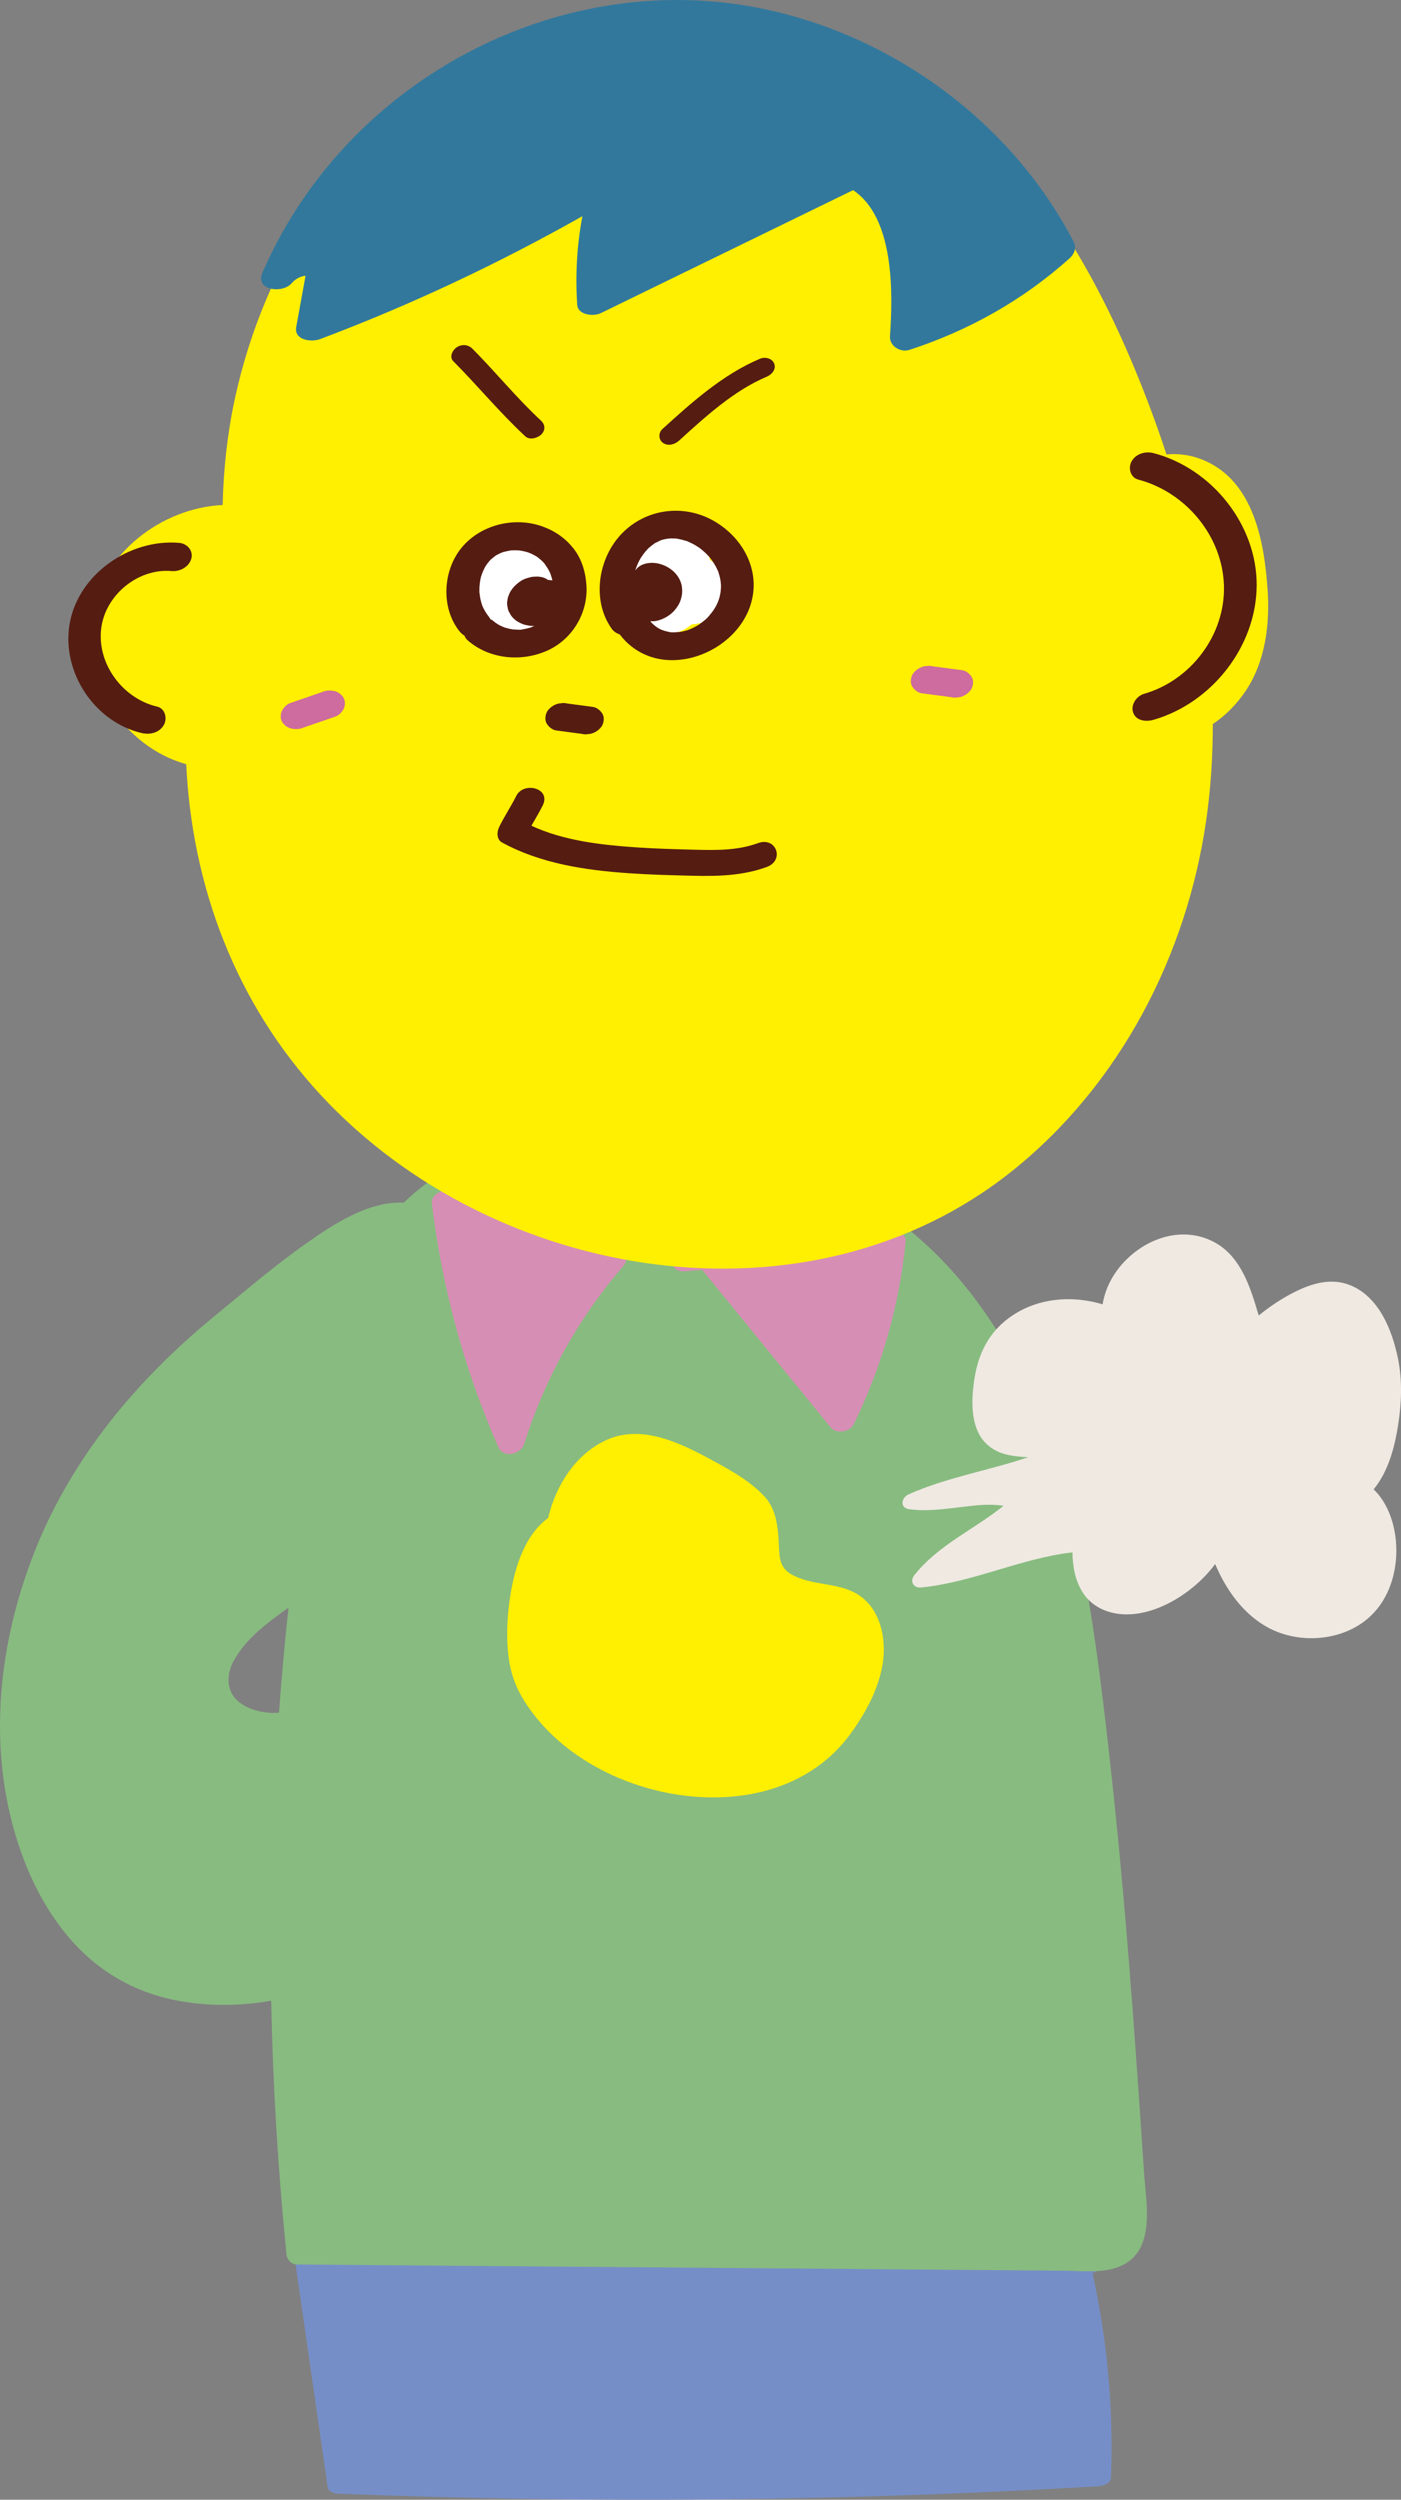
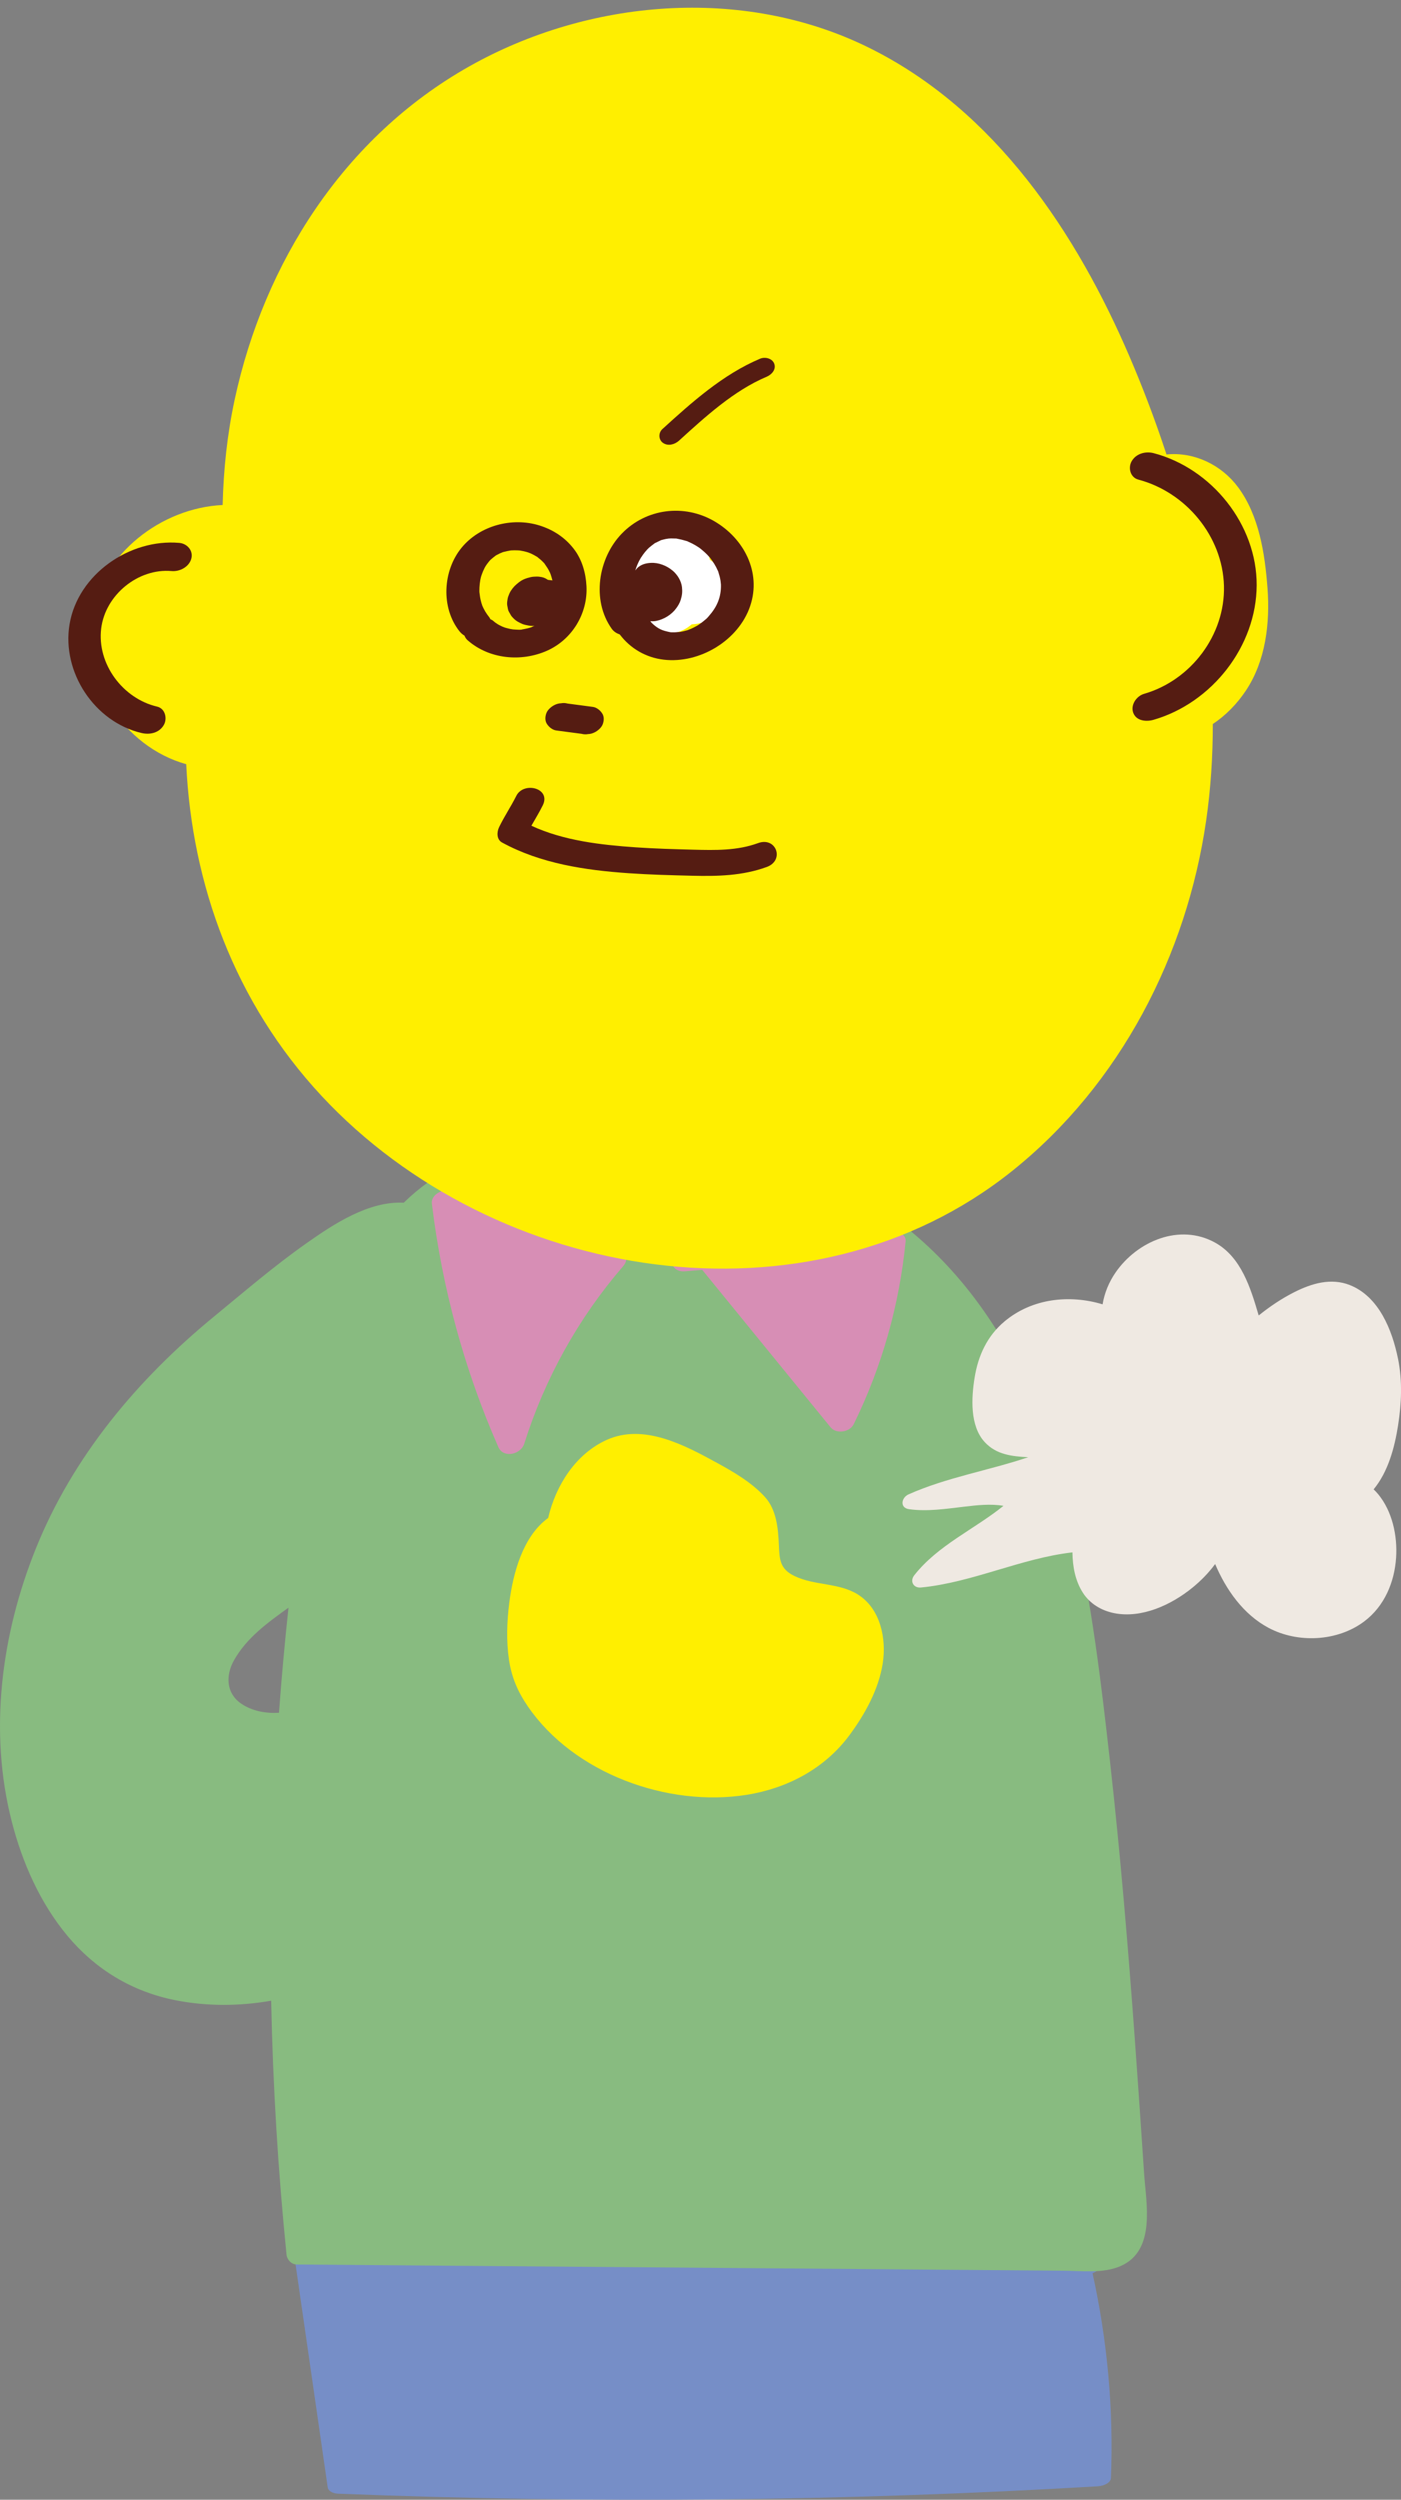
<svg xmlns="http://www.w3.org/2000/svg" id="_レイヤー_1" data-name="レイヤー_1" version="1.1" viewBox="0 0 181.591 323.853">
  <rect x="0" y="0" width="181.591" height="323.853" fill="#808080" stroke="none" />
  <defs>
    <style>
      .st0 {
        fill: none;
      }

      .st1 {
        fill: #551c12;
      }

      .st2 {
        fill: #ce6b9f;
      }

      .st3 {
        fill: #efe9e2;
      }

      .st4 {
        fill: #32789d;
      }

      .st5 {
        fill: #88bb80;
      }

      .st6 {
        fill: #fff;
      }

      .st7 {
        fill: #768ec7;
      }

      .st8 {
        fill: #d78eb5;
      }

      .st9 {
        fill: #ffef00;
      }
    </style>
  </defs>
  <path class="st7" d="M141.612,294.506c1.22-.461,1.595-1.635-.253-1.675l-.121-.003c-.03-.128-.055-.256-.085-.385-.3-1.251-3.779-.881-3.502.27.003.012.005.024.008.036-32.477-.711-64.954-1.422-97.431-2.133-.927-.02-2.262.364-2.16,1.069l4.412,30.584c.063.433.634.77,1.342.799,32.801,1.301,65.746.982,98.464-.957.881-.052,1.686-.507,1.708-1.065.355-8.875-.452-17.746-2.383-26.54Z" />
  <g>
    <g>
      <path class="st5" d="M148.291,281.548c-.388-5.82-.783-11.64-1.207-17.458-.87-11.924-1.865-23.84-3.193-35.722-1.164-10.413-2.407-20.887-4.781-31.107-4.169-17.947-12.914-34.907-29.908-43.56-15.866-8.078-35.583-8.151-51.169.569-.007-1.066-1.349-1.958-2.581-1.076-1.124.804-2.16,1.682-3.12,2.623-4.535-.239-9.083,2.765-12.598,5.241-4.254,2.997-8.094,6.303-12.004,9.514-9.911,8.139-18.285,18.107-23.101,30.09-4.466,11.111-6.103,23.612-3.111,35.302,1.364,5.329,3.676,10.57,7.215,14.822,3.623,4.354,8.391,7.234,13.945,8.339,4.152.826,8.366.793,12.471.073.217,10.987.885,21.961,1.989,32.895.067.663.626,1.277,1.333,1.282,24.135.195,48.27.39,72.404.585,6.181.05,12.362.1,18.543.15,2.796.022,5.592.045,8.388.067,2.4.02,5.203.394,7.465-.609,4.581-2.031,3.281-8.095,3.019-12.02ZM36.162,221.895c-1.715.108-3.515-.225-4.914-1.192-1.971-1.361-2.008-3.682-.904-5.632,1.644-2.903,4.351-4.855,7.049-6.791-.485,4.531-.898,9.07-1.231,13.615Z" />
      <path class="st8" d="M115.601,159.541c-7.551.61-15.102,1.219-22.652,1.829-.1-.123-.2-.246-.3-.368-.863-1.058-2.704-.398-3.148.645l-.812.066c-2.112.17-2.209,3.173.085,2.988.75-.061,1.499-.121,2.249-.182l16.63,20.39c.746.915,2.491.645,3.005-.403,3.656-7.455,5.911-15.427,6.726-23.688.092-.934-1.069-1.335-1.782-1.277Z" />
      <path class="st8" d="M80.585,162.002c.013-.602-.335-1.176-1.24-1.345-7.153-1.342-14.117-3.488-20.808-6.348-.981-.419-2.708.412-2.561,1.623,1.322,10.881,4.203,21.509,8.617,31.544.659,1.498,2.92.953,3.357-.432,2.663-8.448,7.011-16.275,12.802-22.981.729-.844.452-1.634-.167-2.061Z" />
    </g>
    <g>
      <path class="st9" d="M164.284,76.161c-.332-4.426-1.087-9.358-3.791-13.013-2.181-2.949-5.734-4.626-9.298-4.27-1.403-4.281-2.998-8.499-4.765-12.621-6.852-15.982-17.406-32.04-33.945-40.146C96.186-1.875,76.262-.088,60.854,8.584c-16.343,9.199-26.64,25.562-30.43,43.157-.976,4.53-1.455,9.104-1.565,13.684-7.928.375-15.643,6.292-17.003,14.308-1.415,8.34,4.154,17.007,12.281,19.273.748,15.6,6.257,30.845,17.539,42.968,22.433,24.103,63.101,30.863,89.525,9.723,14.061-11.251,22.61-28.021,25.128-45.335.607-4.173.873-8.367.869-12.561,1.673-1.113,3.119-2.588,4.262-4.292,2.602-3.881,3.168-8.787,2.825-13.348Z" />
      <path class="st6" d="M92.406,72.794c-.125-.105-.27-.176-.402-.268-.217-1.281-.724-2.544-1.653-3.472-2.748-2.746-7.309-.714-8.384,2.627-.38,1.181-.33,2.294-.04,3.35-.404.804-.625,1.685-.554,2.643.118,1.565,1.06,2.96,2.373,3.785,1.528.961,3.576.879,5.117-.005.288-.165.544-.364.798-.567.562-.032,1.122-.12,1.654-.328,3.182-1.248,3.631-5.647,1.09-7.764Z" />
-       <path class="st6" d="M72.709,73.055c-.501-1.103-1.408-1.951-2.417-2.59-2.372-1.503-5.489-1.281-7.739.322-2.239,1.596-3.513,4.757-2.657,7.427.983,3.064,3.835,4.994,6.987,5.197.982.064,2.273-.727,2.322-1.792.008-.173-.047-.309-.081-.457,1.815-.717,3.314-2.235,3.853-4.143.383-1.355.317-2.674-.269-3.965Z" />
-       <path class="st4" d="M139.147,31.297c-8.028-15.419-23.23-26.605-40.211-30.149-16.847-3.517-34.474,1.21-47.84,11.92-7.394,5.924-13.303,13.548-17.073,22.243-1.01,2.33,2.59,2.76,3.776,1.39.498-.576,1.123-.906,1.805-.974-.402,2.21-.805,4.422-1.207,6.633-.314,1.728,1.966,1.992,3.066,1.58,11.749-4.413,23.098-9.768,34.022-15.931-.702,3.772-.93,7.569-.669,11.469.092,1.376,2.146,1.534,3.039,1.099l32.719-15.943c5.369,3.59,5.166,13.314,4.782,18.929-.087,1.272,1.357,2.145,2.52,1.766,7.694-2.507,14.704-6.436,20.738-11.845.649-.581.956-1.377.533-2.188Z" />
-       <path class="st2" d="M44.499,90.351c-.275-.416-.703-.731-1.199-.832-.181-.022-.361-.044-.542-.066-.392-.001-.765.081-1.12.247-1.348.464-2.697.929-4.045,1.392-.439.151-.909.66-1.082,1.081-.173.42-.175,1.001.085,1.394.275.416.703.731,1.199.832l.542.065c.392.001.765-.081,1.12-.246l4.045-1.392c.439-.151.909-.66,1.082-1.081.173-.42.175-1.002-.085-1.394Z" />
-       <path class="st2" d="M125.916,87.662c-.264-.4-.71-.767-1.199-.832l-3.793-.504c-.276-.074-.552-.086-.829-.035-.292.01-.569.082-.833.217-.429.204-.916.617-1.082,1.081-.161.449-.193.974.085,1.394.264.399.71.767,1.199.832l3.793.504c.276.074.552.085.829.035.292-.01.569-.082.833-.217.429-.204.916-.617,1.082-1.081.161-.449.193-.974-.085-1.394Z" />
      <g>
        <path class="st0" d="M69.094,77.997c.074.089.147.179.22.268.049.034.098.068.147.101-.142-.102-.273-.216-.367-.37Z" />
        <path class="st0" d="M71.124,79.096c-.268.113-.551.165-.847.153-.277.009-.538-.042-.786-.154-.246-.068-.463-.192-.651-.371-.063-.061-.133-.159-.173-.208-.027-.032-.124-.137-.169-.21-.005-.007-.009-.015-.013-.024-.035-.075-.075-.189-.093-.235-.017-.042-.067-.157-.093-.234-.028-.084-.021-.256-.023-.291-.003-.047-.026-.203-.011-.292.001-.004.002-.009.003-.013 0-.001.001-.003.001-.005.011-.049.107-.417.121-.466.002-.007.004-.014.007-.021.006-.016.013-.031.021-.046.002-.004.005-.008.007-.012.039-.068.212-.363.253-.429.001-.002.002-.003.003-.005.005-.008.01-.015.015-.022.01-.014.021-.027.033-.039.004-.005.008-.009.012-.012.108-.112.26-.266.372-.374.006-.006.012-.012.019-.018.014-.012.029-.024.044-.034.007-.005.015-.011.023-.016.087-.055.378-.235.466-.289.002-.001.004-.002.005-.002.004-.003.007-.004.011-.007.016-.009.032-.017.049-.023.008-.004.017-.006.025-.009.079-.029.469-.161.548-.187.002 0.0.004-.001.006-.001.004-.002.009-.003.014-.005.016-.004.032-.007.048-.01.003-.001.005-0.0.008-.001.058-.007.518-.057.576-.061.004-0.0.009-.001.013-.001.007-0.0.015-0.0.023-0.0.095.003.243.028.293.035.043.005.198.016.291.036.008.002.016.004.025.006l.001 0c-.062-.262-.144-.516-.223-.772-.017-.049-.051-.146-.084-.216-.063-.136-.131-.27-.204-.402-.155-.283-.352-.532-.523-.804-.032-.035-.063-.071-.096-.106-.121-.129-.247-.254-.378-.372-.129-.116-.286-.213-.407-.336-.006-.006-.003-.005-.008-.01-.027-.017-.053-.035-.08-.051-.258-.156-.52-.301-.795-.426-.165-.075-.525-.184-.143-.071-.145-.043-.287-.094-.433-.134-.286-.079-.576-.136-.868-.186-.004.001.001.001-.004.001-.075-.001-.151-.012-.227-.015-.151-.008-.303-.012-.455-.01-.152.001-.303.011-.454.016-.013.001-.004-.001-.015 0-.01.002-.002.001-.013.004-.324.055-.64.122-.959.206-.006.001-.023.004-.033.007-.131.063-.274.109-.408.17-.16.073-.312.159-.47.237-.001.001-.001-0-.002.001-.04.029-.082.054-.107.073-.23.174-.446.353-.662.543-.046.059-.101.112-.148.168-.098.118-.192.238-.282.361-.09.123-.169.254-.256.378.189-.269.027-.044-.049.105-.15.295-.279.601-.388.913-.03.086-.093.306-.102.322-.025.108-.05.217-.07.325-.06.328-.098.659-.115.992-.008.153-.011.307-.01.46 0.0.045.002.089.003.134.047.329.079.656.153.981.034.149.072.298.115.444.015.049.083.251.114.346.036.076.128.285.155.339.069.137.142.271.22.402.157.264.336.512.527.753.063.078.098.162.136.244.107.062.229.102.323.183.151.132.311.249.464.375-.287-.239.008.001.151.085.149.087.302.169.458.244.037.018.155.074.249.117-.09-.045.177.066.231.083.071.022.142.042.214.062.167.047.336.086.506.122.054.01.242.039.339.055.106.008.258.019.303.021.18.008.539.041.802.01-0-.005.023-.014.113-.032.073-.015.148-.025.221-.039.171-.03.341-.068.51-.111.12-.031.238-.074.358-.102.037-.009.034-.007.043-.009.106-.051.213-.108.244-.122.158-.071.309-.154.464-.231.018-.009.018-.007.031-.014.025-.019.052-.033.073-.049.243-.174.463-.37.694-.557.034-.032.073-.069.111-.113.099-.113.195-.231.286-.351.093-.124.177-.254.262-.383.018-.032.077-.129.119-.213.031-.063.052-.13.081-.193-.029.009-.051.034-.081.042Z" />
        <path class="st1" d="M76.016,75.933c-.091-1.724-.575-3.447-1.648-4.831-1.153-1.485-2.671-2.474-4.462-3.03-3.53-1.095-7.713.009-10.075,2.884-2.448,2.981-2.709,7.772-.27,10.839.182.228.404.411.645.558.078.22.213.429.423.612,2.791,2.434,6.911,2.82,10.251,1.349,3.263-1.438,5.323-4.826,5.136-8.38ZM69.314,78.266c-.073-.089-.147-.179-.22-.268.094.154.225.268.367.37-.049-.033-.098-.067-.147-.101ZM71.005,79.46c-.085.129-.168.259-.262.383-.091.12-.186.238-.286.351-.038.044-.077.081-.111.113-.231.187-.451.383-.694.557-.021.015-.048.03-.073.049-.013.007-.013.005-.031.014-.155.076-.306.159-.464.231-.031.014-.138.071-.244.122-.009.002-.006 0-.043.009-.12.029-.238.071-.358.102-.168.042-.339.08-.51.111-.073.014-.148.024-.221.039-.091.018-.114.026-.113.032-.264.031-.622-.002-.802-.01-.045-.002-.197-.013-.303-.021-.097-.016-.285-.044-.339-.055-.17-.035-.339-.075-.506-.122-.072-.02-.143-.04-.214-.062-.054-.017-.321-.128-.231-.083-.093-.043-.212-.099-.249-.117-.156-.075-.308-.157-.458-.244-.143-.084-.439-.324-.151-.085-.153-.127-.314-.244-.464-.375-.094-.082-.215-.121-.323-.183-.038-.083-.074-.166-.136-.244-.191-.241-.37-.489-.527-.753-.078-.132-.151-.266-.22-.402-.028-.055-.119-.263-.155-.339-.03-.094-.099-.297-.114-.346-.043-.146-.082-.295-.115-.444-.074-.325-.106-.652-.153-.981-.001-.045-.002-.09-.003-.134-.001-.153.002-.307.01-.46.017-.334.055-.664.115-.992.02-.109.045-.217.07-.325.009-.016.072-.236.102-.322.108-.313.237-.619.388-.913.076-.149.238-.374.049-.105.087-.124.166-.255.256-.378.09-.123.184-.243.282-.361.048-.056.103-.11.148-.168.215-.19.432-.37.662-.543.025-.019.067-.044.107-.073.001-.001.001 0.0.002-.001.157-.078.31-.164.47-.237.133-.061.276-.107.408-.17.01-.003.028-.006.033-.007.318-.084.634-.152.959-.206.011-.003.004-.002.013-.004.011-.001.002.001.015-0.0.151-.005.302-.015.454-.016.152-.001.303.002.455.01.075.004.152.014.227.015.004.001-0-0.0.004-.001.292.049.582.106.868.186.146.04.288.091.433.134-.382-.112-.023-.004.143.071.275.125.537.269.795.426.027.016.053.034.08.051.005.005.002.003.008.01.121.122.278.22.407.336.131.118.257.244.378.372.033.035.064.071.096.106.172.271.368.521.523.804.072.132.14.266.204.402.032.07.067.167.084.216.08.256.162.51.223.772l-.001-0c-.008-.002-.016-.004-.025-.006-.093-.02-.248-.031-.291-.036-.05-.007-.198-.032-.293-.035-.008 0-.015 0-.023 0-.005 0-.009.001-.013.001-.057.004-.518.053-.576.061-.003.001-.005 0-.008.001-.016.002-.032.005-.048.01-.005.002-.009.003-.014.005-.002.001-.004.002-.006.001-.079.027-.469.159-.548.187-.008.003-.017.005-.025.009-.017.006-.033.015-.049.023-.004.003-.007.004-.011.007-.002.001-.004.002-.005.002-.089.054-.38.233-.466.289-.008.005-.016.011-.023.016-.015.01-.03.022-.044.034-.006.006-.013.012-.019.018-.112.107-.264.261-.372.374-.004.004-.008.007-.012.012-.012.012-.023.026-.033.039-.005.008-.01.015-.015.022-.001.002-.002.003-.003.005-.041.066-.214.361-.253.429-.002.004-.005.008-.007.012-.008.015-.015.03-.021.046-.003.007-.005.014-.007.021-.014.049-.109.417-.121.466-0.0.002-.001.004-.001.005-.001.004-.002.009-.003.013-.016.088.008.244.011.292.002.035-.004.207.023.291.026.078.076.193.093.234.018.046.059.16.093.235.004.009.008.017.013.024.045.073.142.177.169.21.04.049.11.146.173.208.188.179.405.304.651.371.247.113.509.163.786.154.296.012.578-.04.847-.153.03-.009.052-.033.081-.042-.029.063-.05.13-.081.193-.042.084-.101.181-.119.213Z" />
      </g>
      <path class="st1" d="M92.619,67.545c-3.932-2.301-8.878-1.679-12.038,1.598-3.06,3.174-3.923,8.63-1.288,12.32.265.371.639.597,1.042.737,1.382,1.831,3.401,2.993,5.693,3.264,4.639.547,9.716-2.486,11.214-6.972,1.455-4.355-.801-8.709-4.623-10.946ZM91.876,79.823c-.295.336-.254.291-.676.638-.16.132-.325.258-.494.377-.009.006-.252.161-.316.206-.272.156-.551.301-.839.427-.15.065-.303.124-.458.18-.055.008-.499.131-.558.145-.2.045-.401.078-.603.109.449-.067-.351.013-.442.013-.64.002-.456.03-1.081-.118-.774-.184-1.295-.476-1.95-1.112-.062-.06-.108-.146-.168-.213.254.022.51.019.756-.03,1.013-.203,1.997-.806,2.608-1.645.236-.324.454-.69.574-1.076.183-.589.235-1.05.165-1.664-.091-.801-.592-1.615-1.204-2.127-.782-.653-1.821-1.069-2.852-1.007-.572.033-1.126.168-1.585.533-.146.117-.287.275-.411.447.077-.238.154-.478.252-.709.07-.166.145-.329.225-.49.024-.048.217-.378.242-.433.178-.272.363-.538.57-.79.081-.099.167-.192.253-.287.019-.013.211-.211.241-.238.222-.196.46-.366.696-.544.049-.037.039-.034.061-.054.027-.01.02-.003.077-.03.213-.103.431-.204.643-.31.04-.019.057-.03.08-.042.021-.006.031-.007.059-.014.181-.046.359-.097.542-.134.123-.025.248-.043.372-.06.066-.001.285-.016.334-.017.184-.002.367.013.55.014.05 0.0.076-.001.105-.002.026.006.043.01.083.017.426.079.838.178,1.253.306.048.014.072.02.101.028.027.014.055.03.106.053.168.081.339.152.506.236.309.156.611.332.899.525.065.052.254.193.262.2.146.116.288.237.427.362.138.125.273.254.403.387.033.034.269.3.333.365.411.516.76,1.089,1.026,1.69.02.046.032.07.045.097.009.031.021.074.042.139.055.175.108.35.152.528.044.179.081.359.11.542.008.051.041.436.054.506.033,1.649-.517,2.877-1.57,4.074Z" />
      <path class="st1" d="M78.046,92.414c-.264-.399-.711-.766-1.199-.831l-3.29-.437c-.276-.075-.552-.086-.829-.035-.291.009-.569.082-.833.216-.429.204-.916.617-1.082,1.081-.161.45-.193.975.085,1.395.264.399.711.766,1.199.831l3.29.437c.276.075.552.086.829.035.291-.009.569-.082.833-.216.429-.204.916-.618,1.082-1.081.161-.45.193-.975-.085-1.395Z" />
      <path class="st1" d="M72.06,78.282c-.142-.575-.284-1.151-.426-1.727-.013-.039-.052-.059-.068-.096.027-.379-.02-.765-.28-1.062-.117-.11-.234-.218-.351-.328-.287-.193-.603-.305-.947-.339-.265-.05-.548-.027-.814-.016-.277.013-.595.11-.84.178-.369.104-.733.288-1.038.52-.46.351-.787.665-1.1,1.159-.135.214-.226.461-.316.695-.038.099-.066.199-.083.304-.033.211-.084.492-.068.726.009.124.039.249.062.371.024.126.042.259.083.382.049.151.134.283.211.421.082.146.156.293.266.419.206.237.453.477.731.636.208.118.427.237.652.324.234.092.511.139.743.186.359.071.747.072,1.105.008.556-.097,1.112-.27,1.578-.602.141-.115.282-.231.422-.346.192-.181.329-.395.411-.64.086-.144.127-.299.126-.467.054-.239.033-.477-.061-.711Z" />
      <path class="st1" d="M149.547,58.712c-1.06-.28-2.29.041-2.867,1.044-.491.853-.175,2.105.866,2.38,6.159,1.627,10.927,7.331,11.098,13.77.169,6.369-4.29,12.235-10.356,13.984-.974.281-1.764,1.42-1.415,2.421.384,1.101,1.692,1.219,2.64.945,7.562-2.183,13.341-9.513,13.372-17.438.03-7.85-5.814-15.119-13.338-17.106Z" />
      <path class="st1" d="M23.233,70.333c-6.404-.56-13.147,4.058-14.221,10.567-1.019,6.182,3.222,12.637,9.354,14.069,1.071.251,2.277-.022,2.867-1.043.48-.832.185-2.134-.866-2.38-4.433-1.036-7.815-5.515-7.251-10.125.532-4.345,4.784-7.818,9.128-7.438,1.059.093,2.268-.533,2.554-1.613.277-1.043-.543-1.948-1.565-2.037Z" />
      <path class="st1" d="M98.26,109.227c-2.708.99-5.532.928-8.374.855-2.496-.065-4.993-.135-7.484-.307-4.531-.314-9.346-.858-13.525-2.797.498-.874,1.022-1.733,1.471-2.635,1.118-2.247-2.479-3.141-3.431-1.228-.689,1.384-1.562,2.663-2.231,4.058-.302.629-.335,1.585.391,1.98,5.017,2.735,10.783,3.587,16.416,3.977,2.734.189,5.475.26,8.214.326,3.302.08,6.541.011,9.679-1.136,2.345-.857,1.225-3.952-1.126-3.093Z" />
    </g>
  </g>
-   <path class="st1" d="M70.106,54.481c-3.147-2.915-5.852-6.269-8.876-9.306-.546-.549-1.375-.61-2.028-.186-.521.338-1.009,1.244-.46,1.795,3.183,3.197,6.05,6.692,9.363,9.761.555.514,1.618.197,2.078-.282.55-.572.474-1.272-.077-1.782Z" />
  <path class="st1" d="M100.357,47.126c-.255-.702-1.192-.926-1.833-.656-4.814,2.028-8.854,5.646-12.673,9.123-.527.479-.512,1.368.077,1.782.657.462,1.531.216,2.078-.282,3.415-3.108,7.134-6.503,11.368-8.286.641-.27,1.254-.934.982-1.68Z" />
  <path class="st9" d="M111.243,206.604c-2.453-1.575-5.654-1.158-8.268-2.424-1.878-.91-1.944-2.1-2.021-4.03-.085-2.107-.308-4.55-1.785-6.184-1.686-1.865-3.983-3.213-6.166-4.408-4.207-2.303-9.54-5.187-14.359-3.016-4.001,1.802-6.601,5.859-7.593,10.117-3.298,2.388-4.56,7.196-5.042,11.008-.308,2.435-.395,4.925-.036,7.36.333,2.265,1.135,4.135,2.43,6.026,5.961,8.704,18.111,13.101,28.357,11.477,5.278-.836,10.134-3.397,13.344-7.732,2.012-2.718,3.794-5.939,4.314-9.319.488-3.171-.282-7.018-3.175-8.875Z" />
  <path class="st3" d="M181.201,176.023c-.746-3.697-2.469-8.055-6.255-9.542-2.431-.954-4.923-.212-7.154.908-1.652.829-3.201,1.874-4.647,3.035-1.046-3.569-2.271-7.568-5.652-9.438-4.594-2.54-10.087-.193-12.891,3.861-.862,1.247-1.45,2.665-1.688,4.134-4.307-1.298-9.148-.764-12.701,2.204-2.253,1.882-3.428,4.435-3.888,7.291-.42,2.608-.635,6.239,1.304,8.348,1.516,1.65,3.565,1.856,5.644,1.965-5.128,1.728-10.548,2.602-15.514,4.814-.933.416-1.167,1.744.065,1.918,2.371.334,4.778-.049,7.135-.322,1.673-.194,3.434-.402,5.107-.11-3.804,3.061-8.5,5.099-11.563,8.994-.602.766-.116,1.683.877,1.585,6.726-.662,12.931-3.782,19.624-4.553.024,1.83.356,3.676,1.355,5.235.916,1.43,2.407,2.313,4.05,2.64,3.566.712,7.398-1.071,10.109-3.267,1.115-.903,2.133-1.936,2.983-3.093,1.429,3.362,3.669,6.526,6.903,8.255,3.791,2.027,8.946,1.796,12.43-.83,2.608-1.965,3.913-5.064,4.123-8.263.186-2.827-.494-5.997-2.332-8.221-.182-.22-.378-.423-.582-.617,1.887-2.29,2.717-5.411,3.167-8.279.452-2.884.573-5.784-.006-8.655Z" />
</svg>